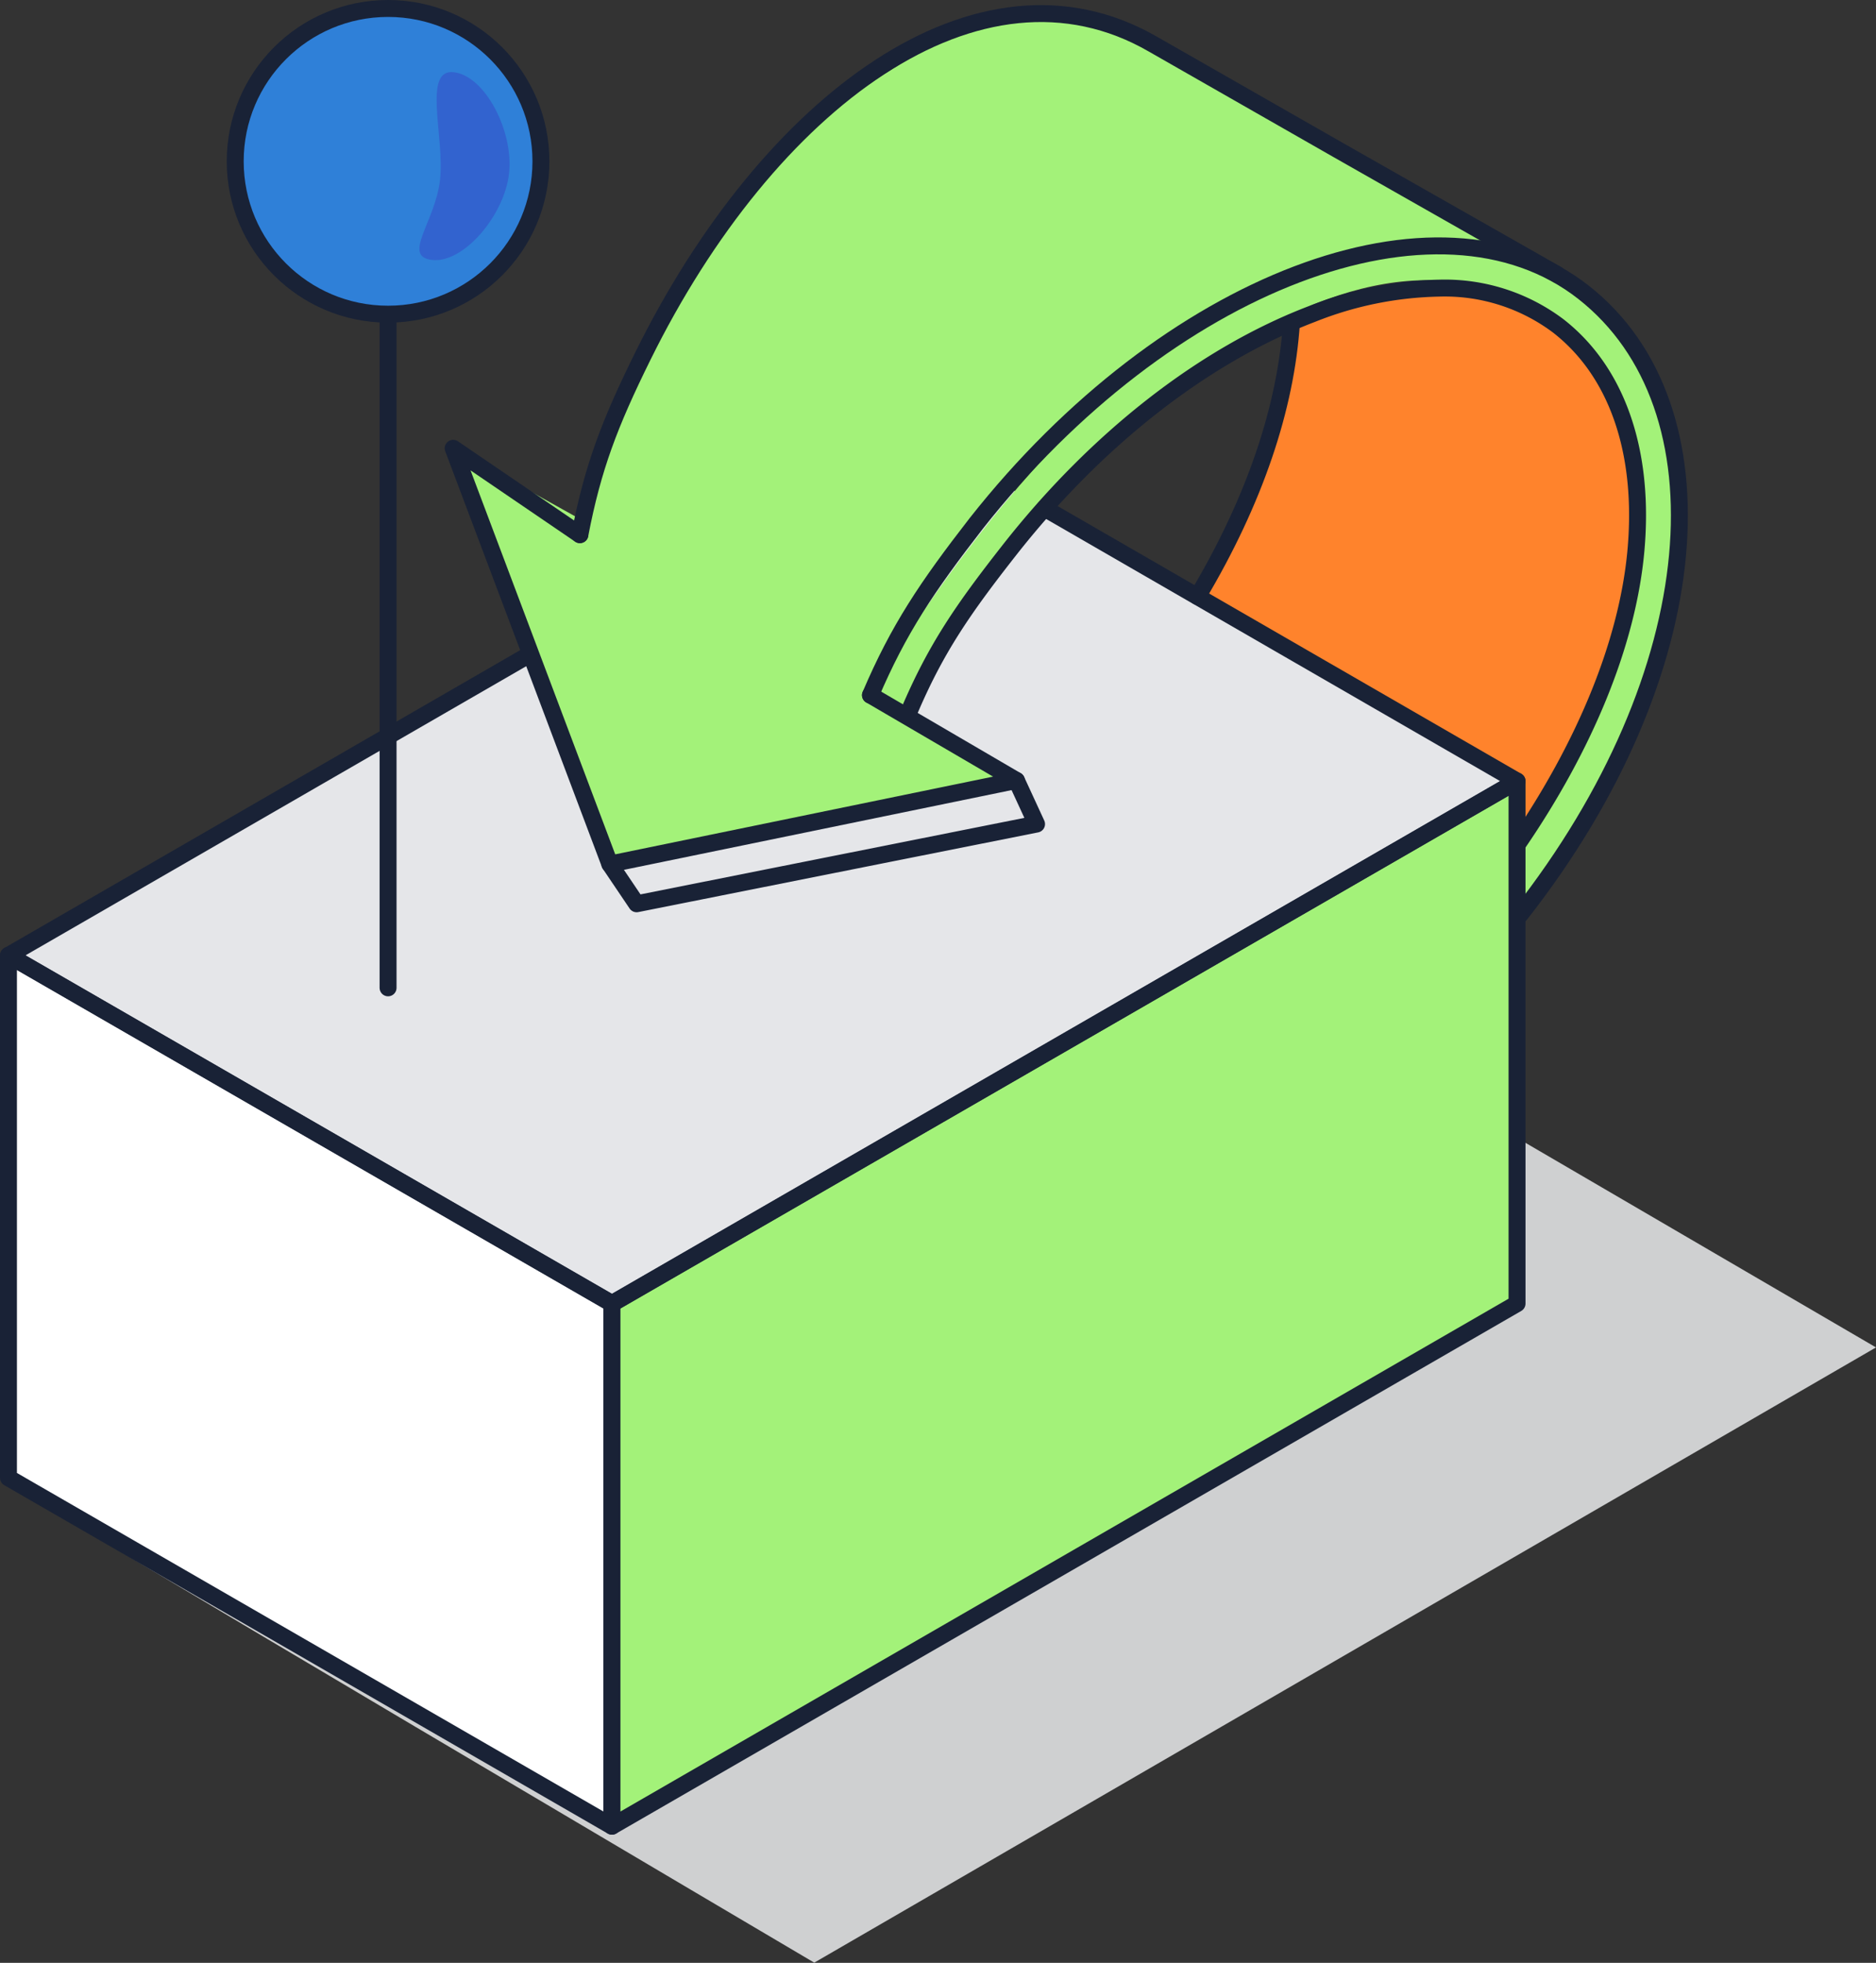
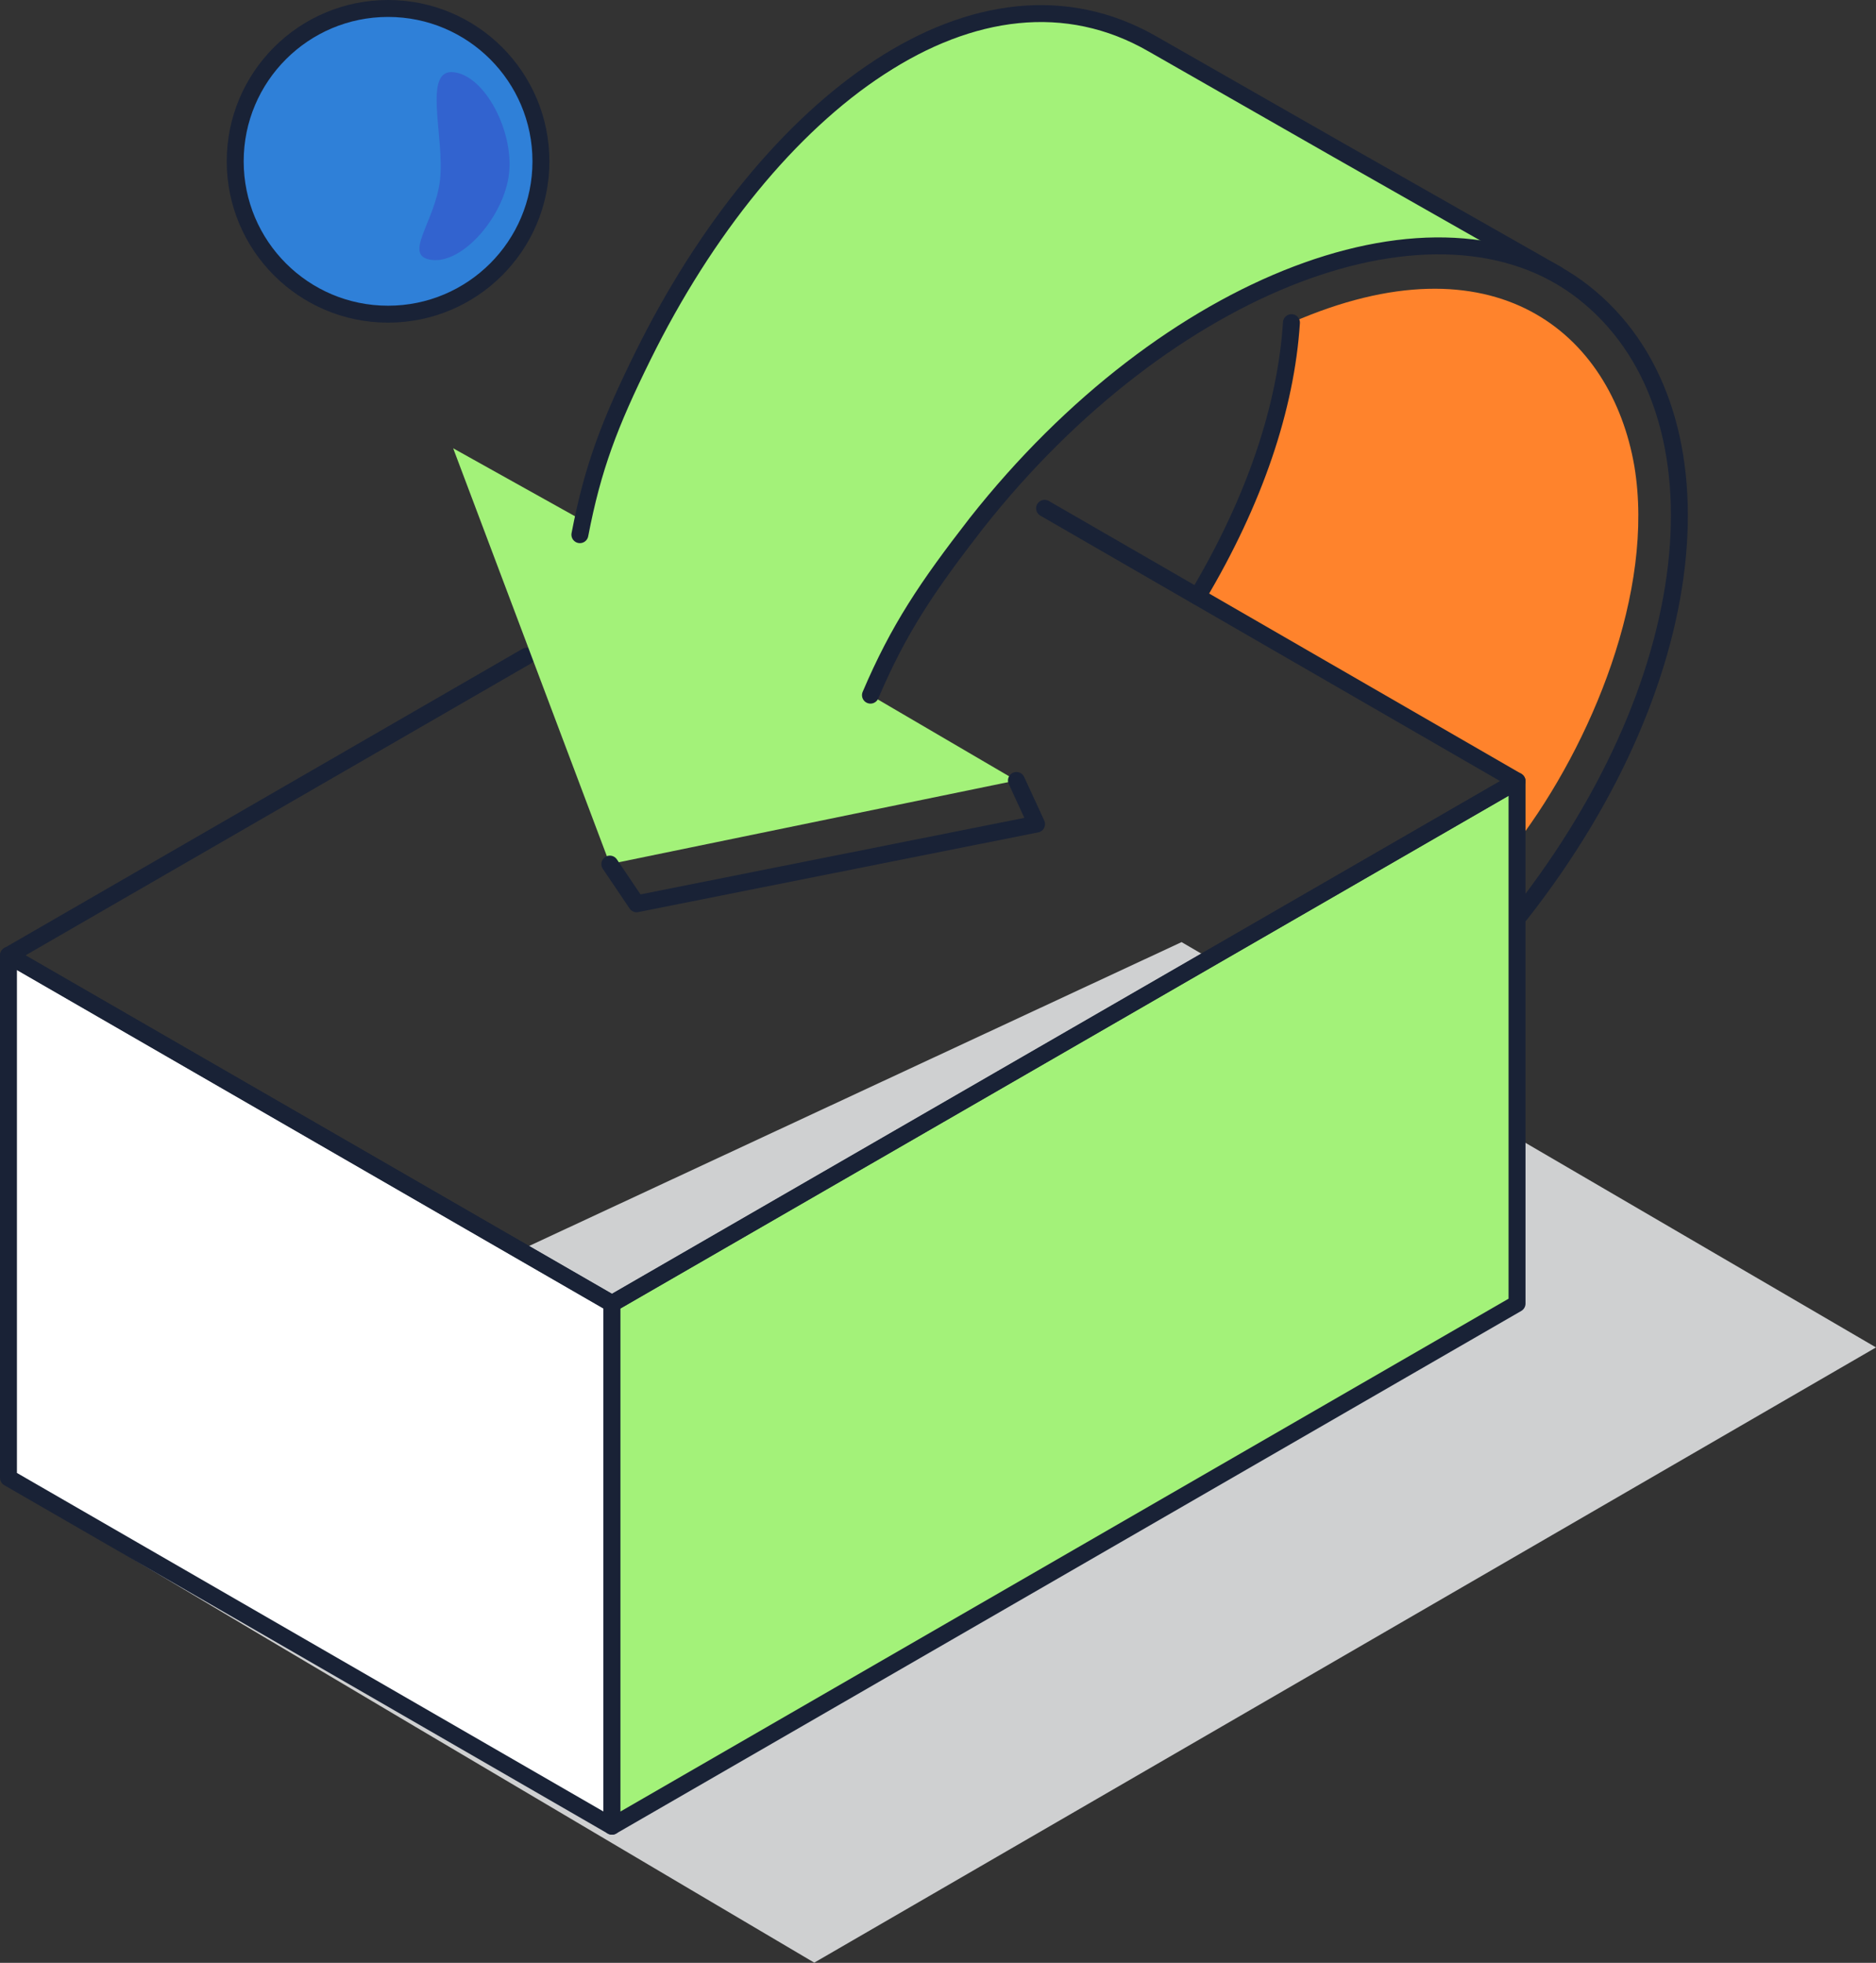
<svg xmlns="http://www.w3.org/2000/svg" viewBox="0 0 177.22 185.43">
  <rect x="0" y="0" width="177.22" height="185.43" fill="#333333" stroke="none" />
  <defs>
    <style>.cls-1{fill:#ff832c;}.cls-2{fill:#cfd0d1;}.cls-3{fill:#e5e6e9;}.cls-4{fill:#fff;}.cls-4,.cls-6{stroke:#192236;stroke-linecap:round;stroke-linejoin:round;stroke-width:1.6px;}.cls-5{fill:#a3f279;}.cls-6{fill:none;}.cls-7{fill:#2f80d8;}.cls-8{fill:#3263cf;}</style>
  </defs>
  <g id="Layer_2" data-name="Layer 2">
    <g id="Layer_3" data-name="Layer 3">
      <path class="cls-1" d="M122,30.48c.39,9.1-2.51,15.21-8.87,25.87l30.21,17.44v5.76c7-9.26,13-23.7,11.06-35.47C152.24,31.46,141.19,22.08,122,30.48Z" />
      <path class="cls-2" d="M1.23,140.41c.15.41,75.69,45,75.69,45l100.3-58.12L111.62,89Z" />
-       <polygon class="cls-3" points="86.31 40.88 0.81 90.25 57.81 123.15 143.31 73.79 86.31 40.88" />
      <polygon class="cls-4" points="0.8 139.61 57.81 172.52 57.81 123.15 0.8 90.25 0.8 139.61" />
-       <path class="cls-5" d="M143.65,80.52l0,5.89S163.35,62,158,41.84C153.31,24,137.31,18,117.53,28s-35.3,37.65-35.3,37.65l3.25,2c11.34-22.36,41.91-52.43,61.7-36.9C164.13,44.07,150.13,68.78,143.65,80.52Z" />
      <polygon class="cls-5" points="143.31 123.15 57.81 172.52 57.81 123.15 143.31 73.79 143.31 123.15" />
      <polygon class="cls-6" points="143.31 123.15 57.81 172.52 57.81 123.15 143.31 73.79 143.31 123.15" />
      <polyline class="cls-6" points="49.75 61.99 0.81 90.25 57.81 123.15 143.31 73.79 98.68 48.02" />
-       <line class="cls-4" x1="36.66" y1="93.32" x2="36.66" y2="30.2" />
      <circle class="cls-7" cx="36.66" cy="15.24" r="14.44" />
      <circle class="cls-6" cx="36.66" cy="15.24" r="14.44" />
      <path class="cls-8" d="M48.09,16.37c-.44,4-4.31,8.51-7.25,8.19s.29-3.58.73-7.59S39.9,6.5,42.85,6.82,48.53,12.36,48.09,16.37Z" />
      <path class="cls-5" d="M142.19,24,106.44,2.86C89-5.61,58.62,23.53,55.23,49.28L42.81,42.35l14.8,39.28L96,73.73,82.23,65.67C93.52,43.6,117.63,19,142.19,24Z" />
-       <polyline class="cls-6" points="54.78 50.51 42.81 42.35 57.61 81.63 96.02 73.73 82.23 65.67" />
      <path class="cls-6" d="M82.23,65.67c2.66-6.24,5.33-10.21,10-16.23,18-22.84,43.64-32.61,57.37-21.82s11.91,36-6,58.79" />
-       <path class="cls-6" d="M143.43,79.64c6.21-9.08,10.28-18.75,11.1-27.51.87-9.36-1.73-17-7.35-21.36a17.83,17.83,0,0,0-11.24-3.55,34,34,0,0,0-12,2.44c-10.16,3.87-20.3,11.77-28.54,22.25-4.42,5.63-7,9.36-9.53,15.33" />
      <path class="cls-6" d="M147.12,25.94,126.43,14.18l-17.5-10C92.5-5.33,72.57,9.62,60.71,33.68,57.59,40,56,44.15,54.78,50.51" />
      <path class="cls-6" d="M122,30.48c-.52,8-3.46,16.8-8.87,25.87" />
      <polyline class="cls-6" points="57.61 81.63 60.14 85.38 97.92 77.85 96.02 73.73" />
    </g>
  </g>
</svg>